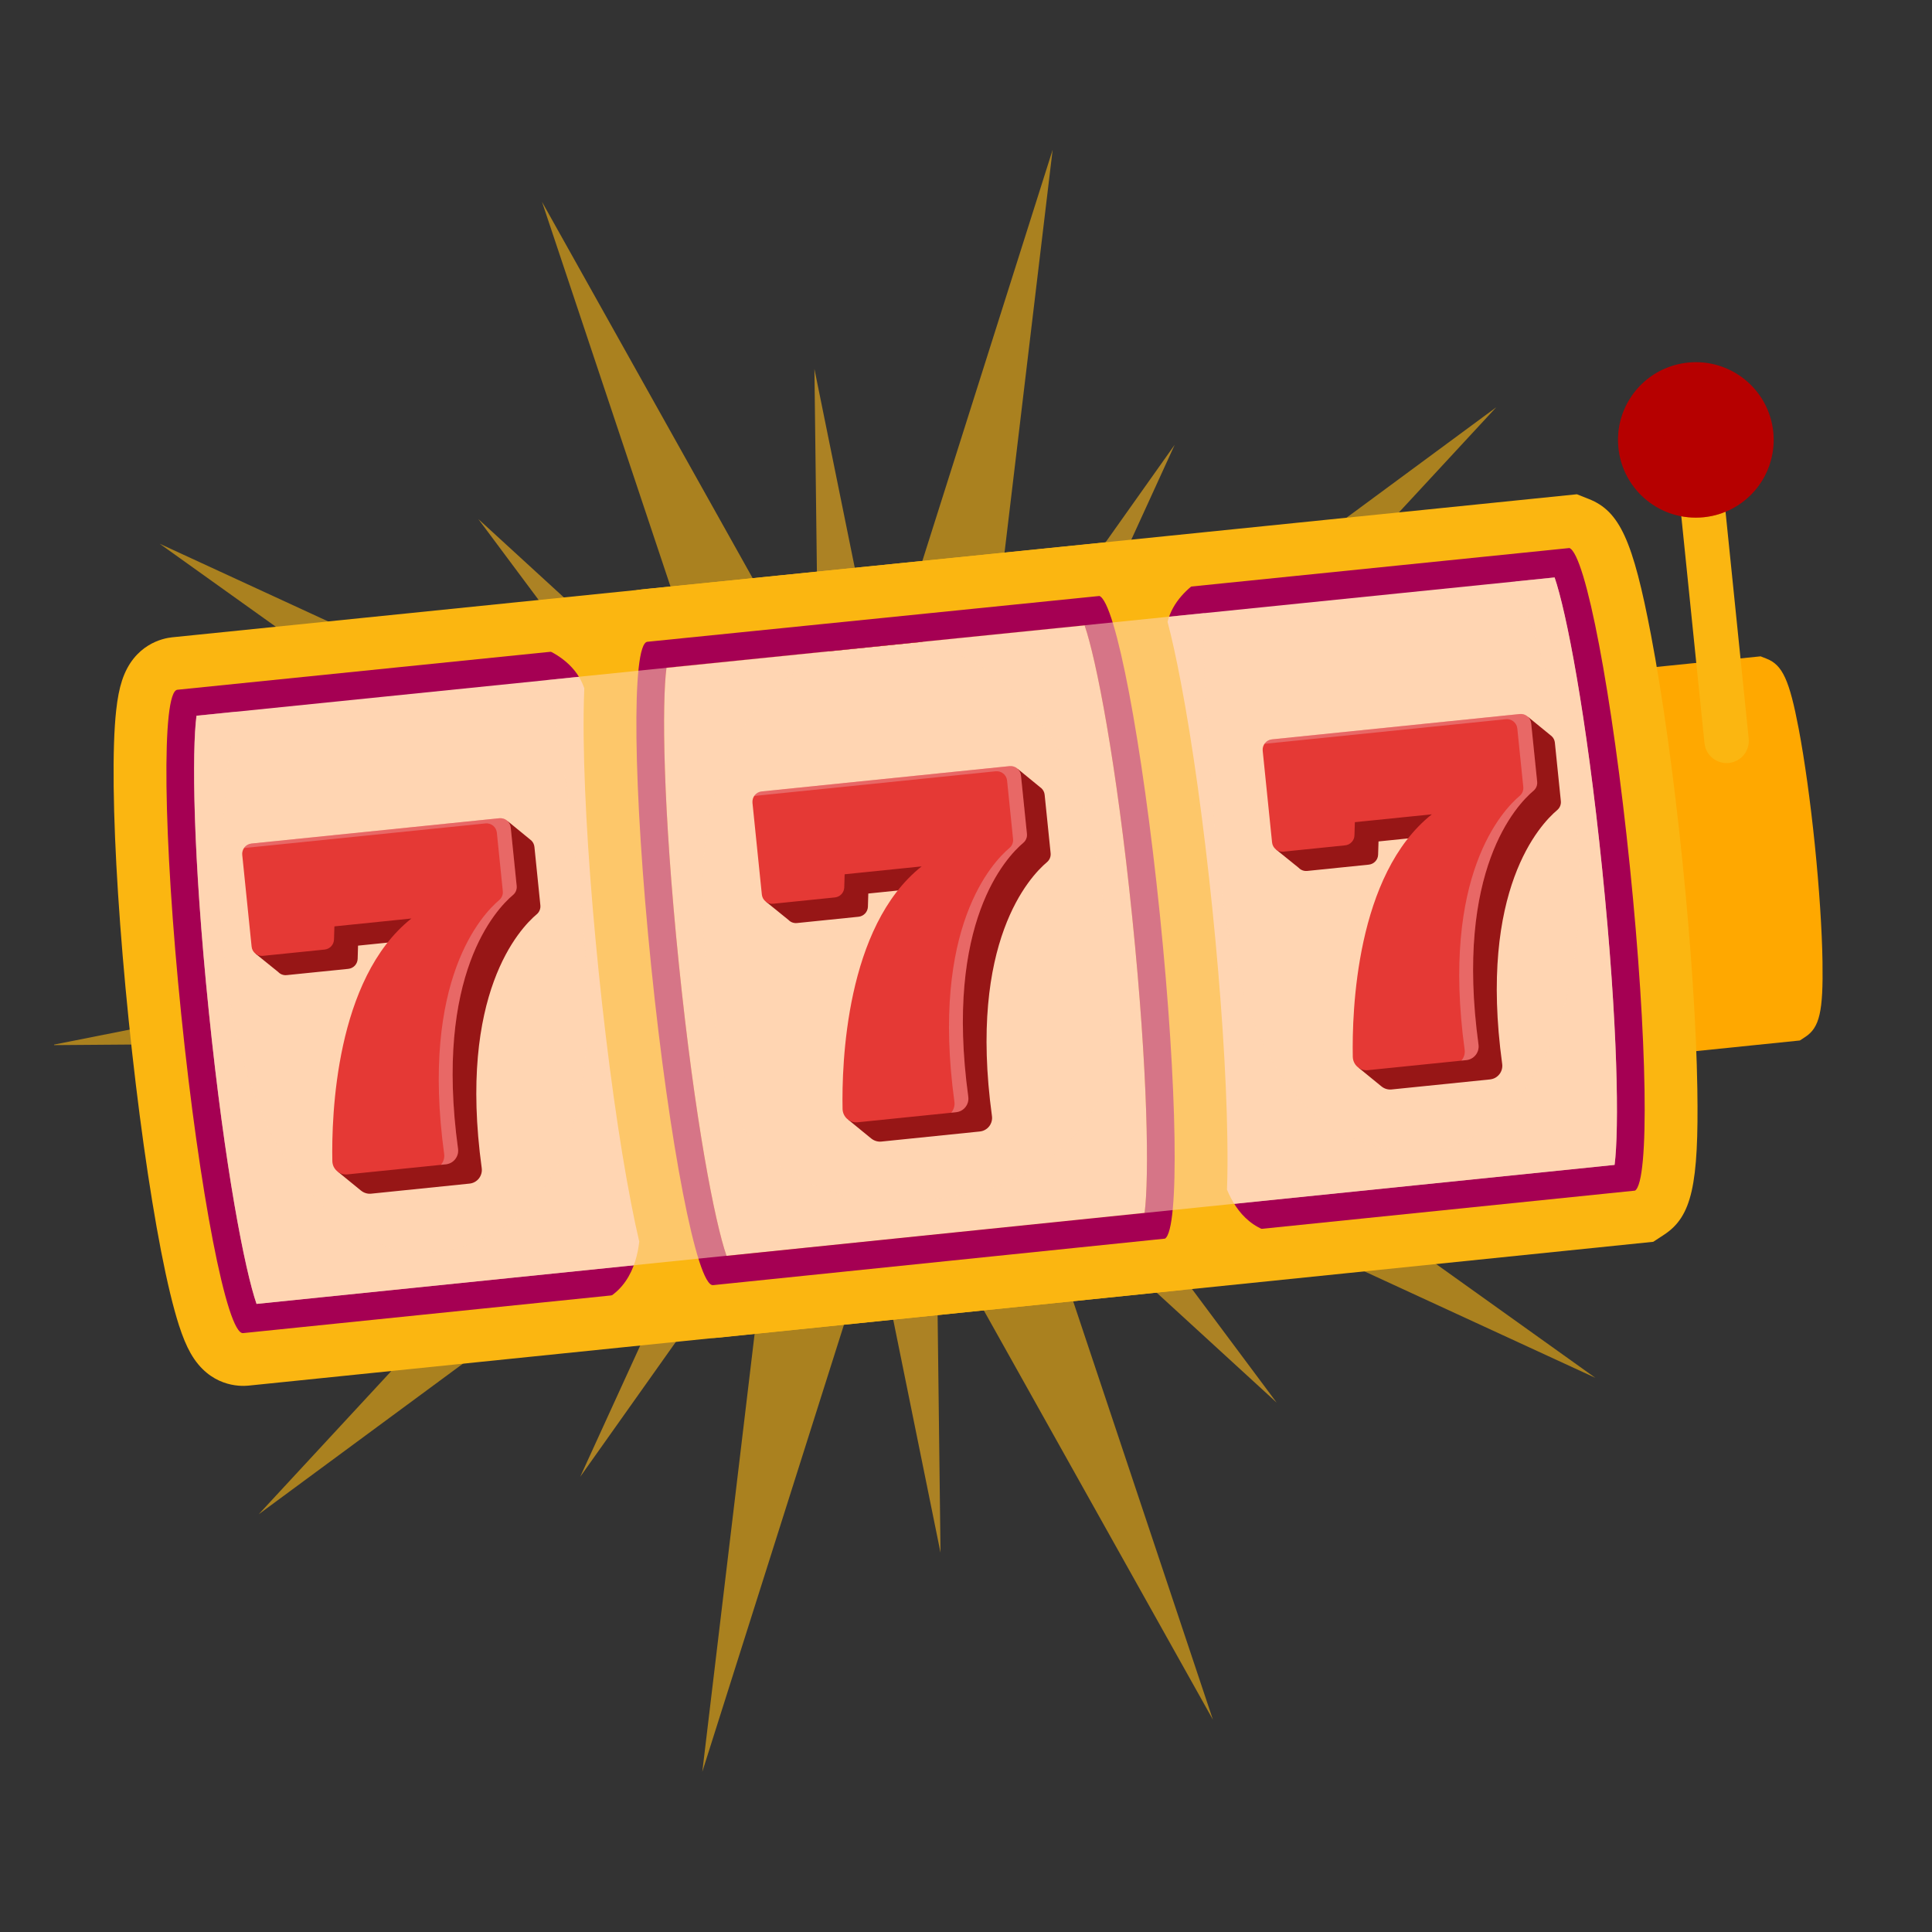
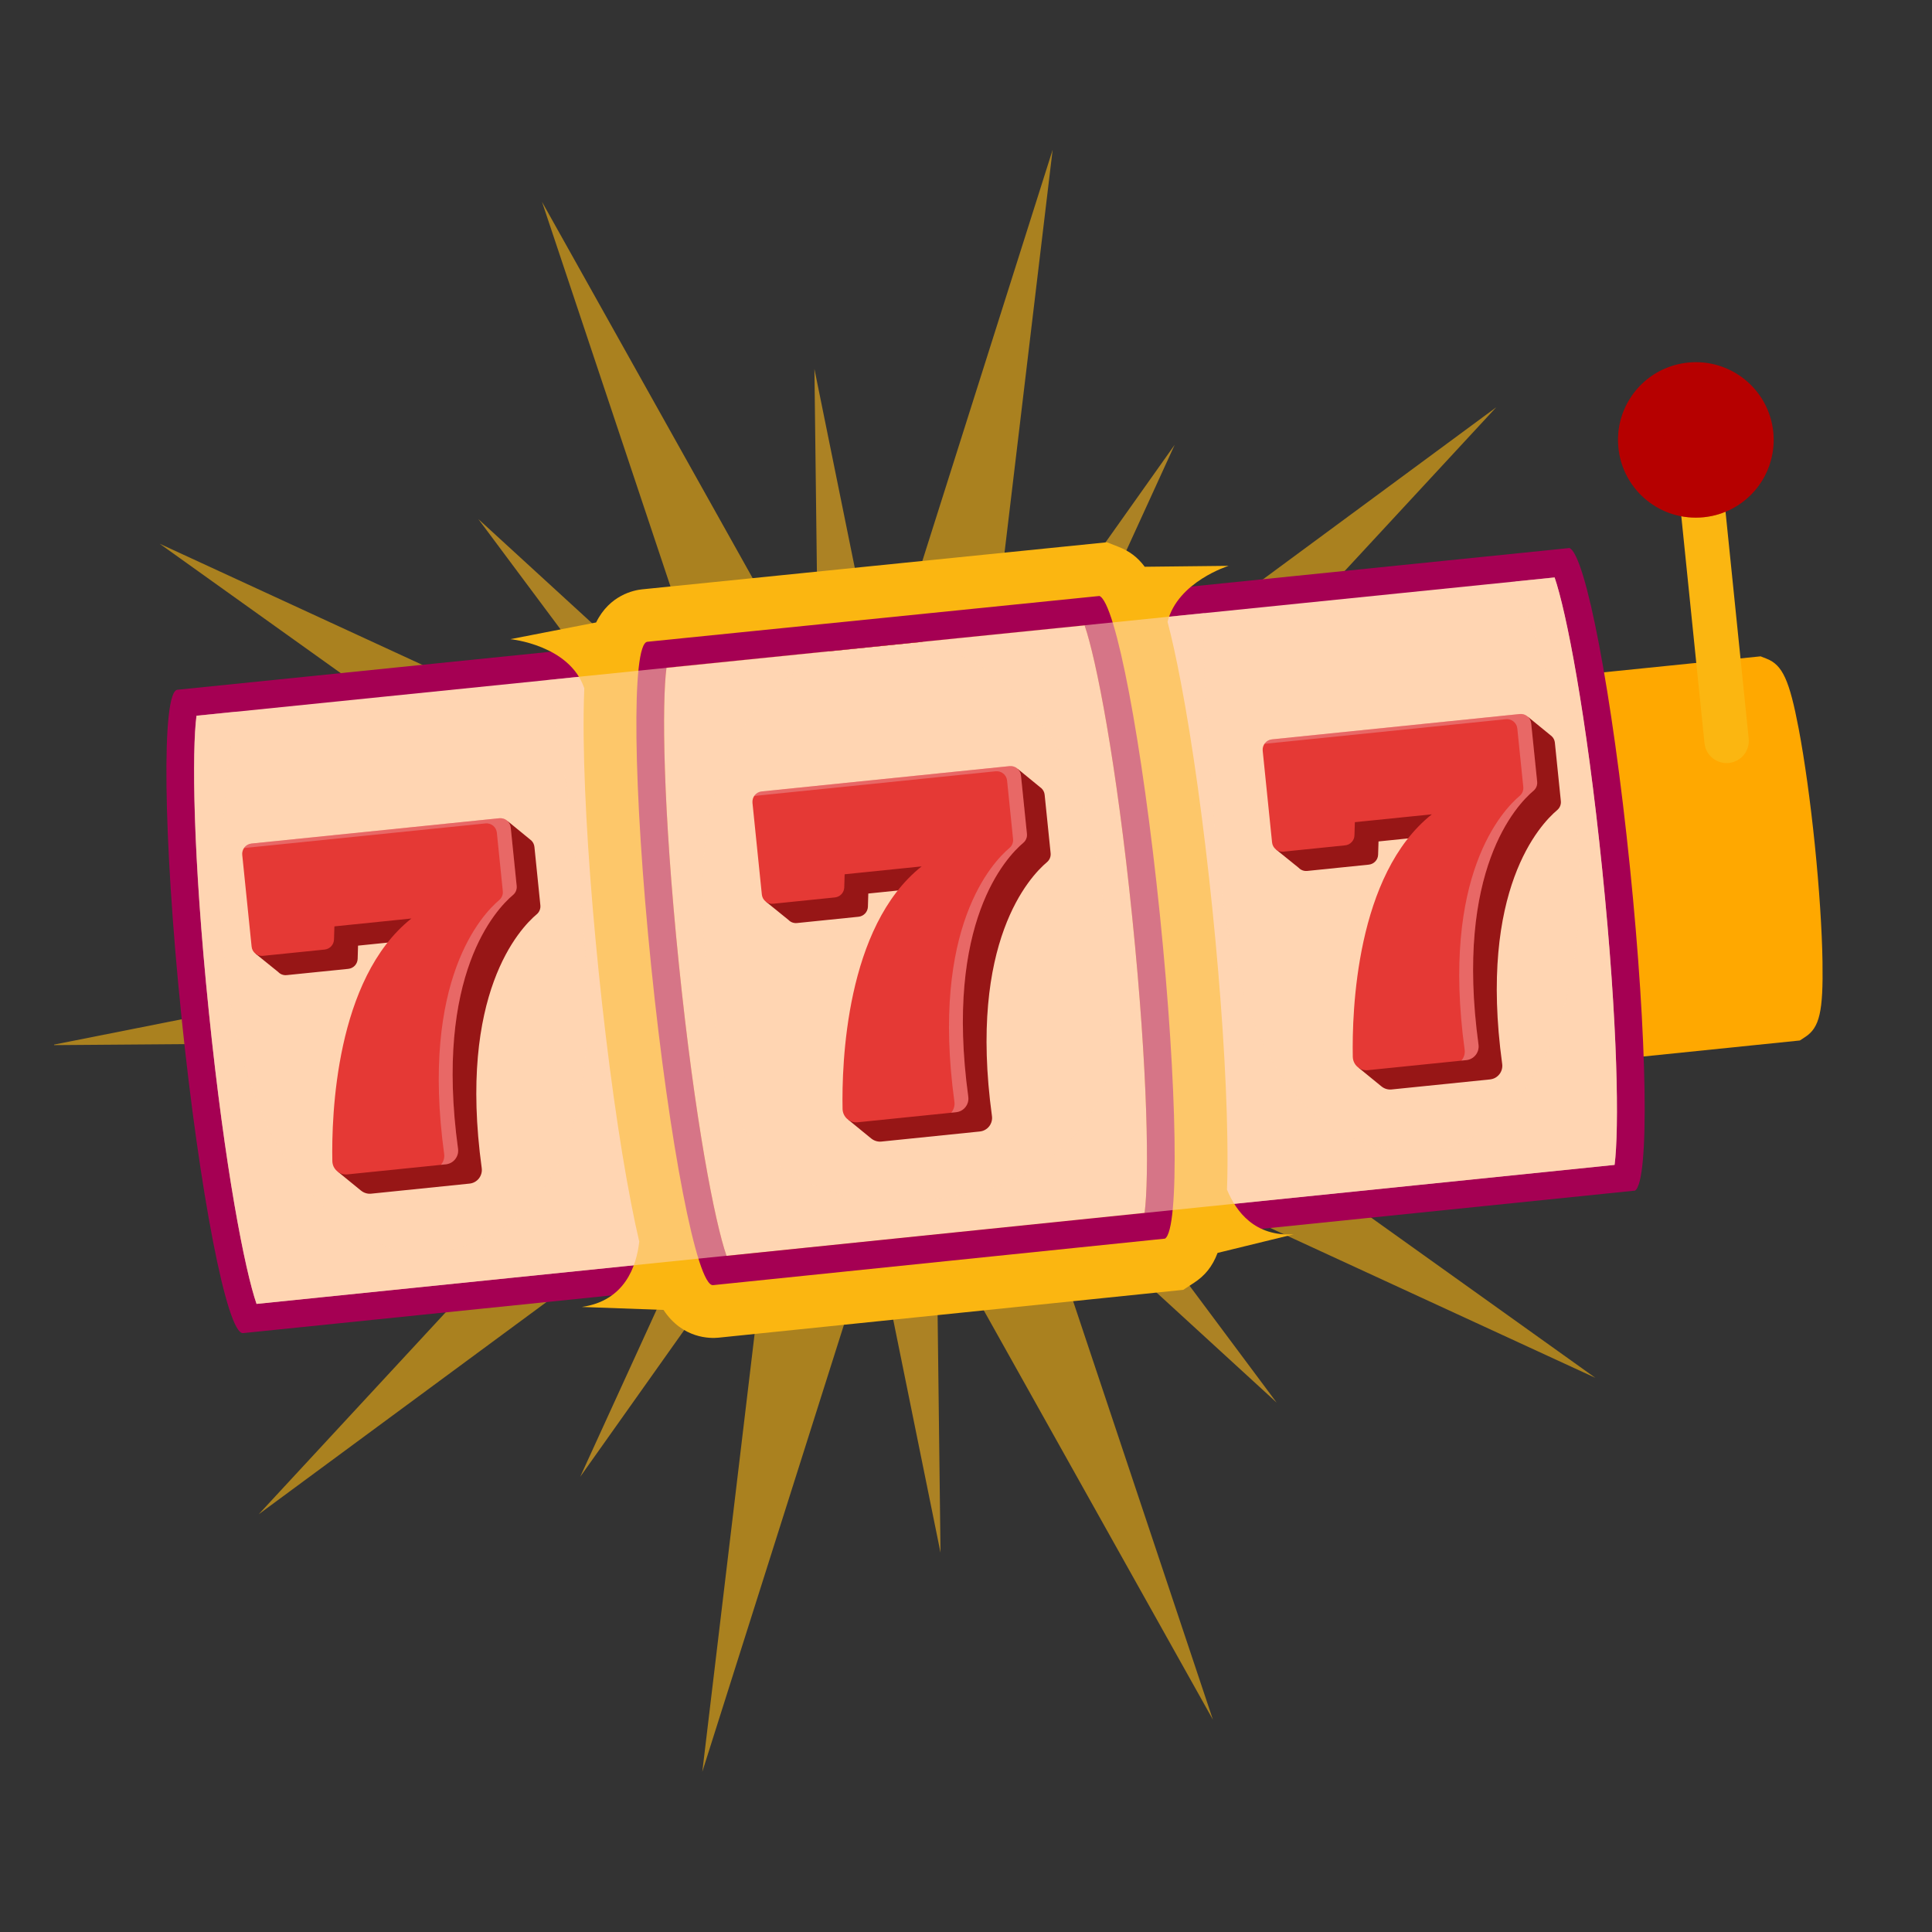
<svg xmlns="http://www.w3.org/2000/svg" width="65" height="65" viewBox="0 0 65 65" fill="none">
  <rect x="0" y="0" width="65" height="65" fill="#333333" stroke="none" />
  <g clip-path="url(#clip0_4897_17765)">
    <g style="mix-blend-mode:color-dodge" opacity="0.59">
      <path d="M57.319 29.487L35.989 33.719L53.673 46.355L33.925 37.252L40.807 57.856L30.192 38.894L23.628 59.61L26.205 38.04L8.704 50.946L23.47 34.997L1.725 35.163L23.055 30.93L5.371 18.293L25.118 27.398L18.236 6.792L28.851 25.755L35.415 5.038L32.839 26.61L50.339 13.703L35.574 29.652L57.319 29.487Z" fill="#FBB611" />
    </g>
    <g style="mix-blend-mode:lighten" opacity="0.59">
      <path d="M49.135 36.457L34.241 31.82L47.821 24.146L33.038 29.144L39.521 14.965L30.501 27.689L27.4 12.413L27.591 27.996L16.092 17.462L25.408 29.959L9.907 28.194L24.801 32.83L11.221 40.503L26.004 35.506L19.521 49.684L28.541 36.961L31.643 52.238L31.452 36.654L42.951 47.188L33.635 34.691L49.135 36.457Z" fill="#FFB81A" />
    </g>
    <path d="M36.266 37.492C36.114 37.508 35.597 37.513 35.267 36.933C35.195 36.805 35.13 36.652 35.065 36.448C34.966 36.139 34.862 35.708 34.756 35.166C34.549 34.1 34.349 32.68 34.195 31.168C34.041 29.656 33.949 28.224 33.936 27.138C33.93 26.586 33.944 26.144 33.98 25.821C34.003 25.608 34.035 25.444 34.08 25.305C34.286 24.67 34.795 24.57 34.945 24.555C34.952 24.554 59.234 22.082 59.234 22.082L59.441 22.164C59.972 22.375 60.203 22.881 60.515 24.517C60.715 25.572 60.908 26.961 61.058 28.425C61.207 29.89 61.299 31.288 61.316 32.362C61.342 34.028 61.218 34.57 60.74 34.884L60.554 35.006C60.554 35.006 36.274 37.492 36.266 37.492Z" fill="#FFA800" />
-     <path d="M8.358 46.618C8.064 46.648 7.055 46.658 6.414 45.529C6.273 45.281 6.148 44.981 6.02 44.586C5.827 43.985 5.624 43.146 5.419 42.092C5.016 40.015 4.629 37.252 4.328 34.31C4.028 31.368 3.848 28.584 3.824 26.469C3.812 25.395 3.839 24.532 3.908 23.905C3.953 23.491 4.016 23.171 4.104 22.901C4.505 21.666 5.494 21.472 5.788 21.442C5.803 21.441 53.054 16.629 53.054 16.629L53.458 16.79C54.492 17.2 54.941 18.185 55.547 21.369C55.938 23.422 56.313 26.124 56.603 28.973C56.894 31.822 57.073 34.544 57.105 36.634C57.156 39.876 56.916 40.93 55.985 41.541L55.622 41.779C55.622 41.779 8.374 46.616 8.358 46.618Z" fill="#FBB611" />
    <path d="M54.835 29.153C54.243 23.349 53.347 18.655 52.802 18.438C52.802 18.438 5.983 23.205 5.968 23.206C5.428 23.261 5.487 28.151 6.097 34.128C6.707 40.105 7.639 44.906 8.178 44.851C8.193 44.849 55.009 40.057 55.009 40.057C55.5 39.735 55.428 34.956 54.835 29.151L54.835 29.153Z" fill="#A50053" />
    <path d="M53.905 29.25C54.444 34.525 54.474 38.007 54.322 39.192C49.269 39.708 13.505 43.369 8.632 43.869C8.244 42.751 7.567 39.328 7.027 34.036C6.486 28.744 6.459 25.254 6.612 24.081L7.928 23.947C10.068 23.728 13.871 23.342 18.391 22.882C21.341 22.581 24.598 22.248 27.896 21.914C28.937 21.807 29.981 21.701 31.022 21.595C34.317 21.258 37.571 20.928 40.522 20.628C45.032 20.167 48.834 19.781 50.99 19.562L52.304 19.428C52.693 20.558 53.367 23.975 53.905 29.25Z" fill="#FFD5B2" />
    <path d="M41.281 40.025C41.301 39.519 41.303 38.933 41.292 38.248C41.259 36.158 41.081 33.437 40.79 30.588C40.499 27.738 40.124 25.037 39.734 22.984C39.576 22.156 39.429 21.479 39.281 20.92C39.623 19.566 41.336 19.037 41.336 19.037L38.513 19.068C38.27 18.741 37.991 18.54 37.646 18.403L37.242 18.244C37.242 18.244 21.616 19.826 21.6 19.828C21.336 19.855 20.511 20.014 20.056 20.942L17.172 21.504C17.172 21.504 19.166 21.696 19.658 23.158C19.637 23.644 19.629 24.211 19.637 24.855C19.662 26.968 19.841 29.754 20.142 32.696C20.442 35.638 20.829 38.401 21.232 40.477C21.324 40.954 21.416 41.387 21.507 41.773C21.412 42.614 21.013 43.767 19.573 43.971L22.323 44.071C22.965 45.043 23.891 45.033 24.171 45.005C24.187 45.003 39.81 43.395 39.81 43.395L40.173 43.157C40.532 42.922 40.787 42.62 40.964 42.153L43.525 41.527C42.226 41.607 41.592 40.777 41.282 40.026L41.281 40.025ZM38.509 40.806C36.069 41.057 26.803 42.011 24.444 42.254C24.055 41.135 23.379 37.712 22.839 32.42C22.299 27.128 22.27 23.64 22.424 22.466C24.783 22.228 34.05 21.289 36.491 21.041C36.88 22.17 37.554 25.588 38.093 30.863C38.632 36.138 38.662 39.621 38.509 40.806Z" fill="#FBB611" />
    <path d="M36.989 20.051C36.989 20.051 21.795 21.59 21.78 21.592C21.24 21.647 21.298 26.537 21.909 32.514C22.519 38.491 23.451 43.292 23.99 43.237C24.006 43.235 39.196 41.672 39.196 41.672C39.687 41.35 39.615 36.571 39.022 30.767C38.429 24.962 37.533 20.267 36.989 20.051ZM38.509 40.805C36.069 41.057 26.803 42.01 24.444 42.253C24.054 41.135 23.379 37.712 22.838 32.42C22.298 27.128 22.269 23.64 22.423 22.465C24.783 22.228 34.049 21.288 36.491 21.041C36.88 22.17 37.554 25.588 38.093 30.863C38.631 36.138 38.661 39.62 38.509 40.805Z" fill="#A50053" />
    <g style="mix-blend-mode:multiply" opacity="0.55">
      <path d="M52.303 19.427L50.989 19.561C55.906 32.645 51.334 38.646 47.901 38.731C44.244 38.824 41.709 36.078 40.969 28.832C40.502 24.26 40.477 21.811 40.521 20.627C37.571 20.928 34.316 21.258 31.02 21.593C37.871 23.371 37.228 32.783 37.37 35.018C37.516 37.324 35.401 39.942 31.652 40.315L31.65 40.296C31.549 40.313 31.451 40.326 31.354 40.34C31.255 40.347 31.155 40.353 31.054 40.357L31.056 40.376C27.308 40.769 24.707 38.63 24.384 36.344C24.071 34.126 21.54 25.035 27.893 21.911C24.596 22.248 21.339 22.578 18.389 22.88C18.672 24.029 19.142 26.432 19.61 31.012C20.349 38.258 18.421 41.459 14.821 42.108C11.44 42.718 5.748 37.762 7.925 23.945L6.609 24.079C6.455 25.252 6.484 28.741 7.024 34.033C7.565 39.325 8.242 42.749 8.629 43.867C13.502 43.367 49.267 39.707 54.319 39.19C54.472 38.005 54.441 34.522 53.903 29.247C53.364 23.973 52.69 20.555 52.301 19.426L52.303 19.427Z" fill="#FFD5B2" />
    </g>
    <g clip-path="url(#clip1_4897_17765)">
      <path d="M17.872 28.273L17.869 28.272C17.858 28.261 17.846 28.252 17.834 28.243L17.08 27.626L16.496 28.274L16.514 28.289L9.259 29.03C9.167 29.04 9.082 29.085 9.024 29.157C8.965 29.229 8.938 29.321 8.947 29.413L9.19 31.795L8.603 32.09L9.358 32.7C9.378 32.722 9.402 32.741 9.427 32.757L9.433 32.761C9.496 32.799 9.571 32.815 9.644 32.807L11.719 32.596C11.803 32.587 11.882 32.548 11.94 32.486C11.997 32.424 12.03 32.343 12.033 32.259L12.046 31.815L14.638 31.55C12.355 33.361 12.005 37.235 11.977 39.126L11.447 39.18L11.376 39.428L12.142 40.054L12.143 40.054C12.19 40.093 12.245 40.123 12.303 40.141C12.362 40.16 12.424 40.166 12.485 40.16L15.798 39.821C15.859 39.815 15.919 39.796 15.973 39.766C16.027 39.736 16.075 39.696 16.113 39.647C16.151 39.598 16.179 39.542 16.195 39.483C16.212 39.423 16.215 39.36 16.207 39.299C15.403 33.432 17.487 31.24 18.059 30.758C18.103 30.722 18.136 30.675 18.157 30.622C18.178 30.57 18.186 30.513 18.18 30.457L17.98 28.492C17.971 28.409 17.933 28.331 17.872 28.273Z" fill="#971616" />
-       <path d="M16.8 27.529L8.462 28.38C8.416 28.385 8.372 28.398 8.331 28.42C8.291 28.442 8.255 28.471 8.226 28.507C8.197 28.543 8.176 28.584 8.163 28.628C8.149 28.672 8.145 28.718 8.15 28.763L8.465 31.846C8.469 31.892 8.483 31.936 8.504 31.977C8.526 32.017 8.556 32.053 8.591 32.082C8.627 32.111 8.668 32.132 8.712 32.145C8.756 32.159 8.802 32.163 8.848 32.158L10.922 31.947C11.007 31.938 11.085 31.899 11.143 31.837C11.201 31.775 11.234 31.694 11.237 31.609L11.251 31.167L13.841 30.902C11.286 32.928 11.152 37.54 11.181 39.063C11.182 39.126 11.197 39.189 11.223 39.247C11.25 39.304 11.289 39.356 11.336 39.398C11.384 39.44 11.44 39.472 11.501 39.492C11.561 39.511 11.625 39.517 11.689 39.511L15.001 39.173C15.062 39.166 15.122 39.148 15.176 39.118C15.23 39.088 15.278 39.047 15.316 38.998C15.354 38.95 15.382 38.894 15.398 38.834C15.414 38.774 15.418 38.712 15.41 38.651C14.606 32.782 16.689 30.591 17.262 30.109C17.305 30.072 17.339 30.026 17.36 29.973C17.381 29.92 17.389 29.863 17.383 29.807L17.183 27.842C17.178 27.797 17.165 27.752 17.143 27.712C17.121 27.671 17.092 27.635 17.056 27.606C17.021 27.577 16.98 27.555 16.936 27.542C16.892 27.529 16.846 27.524 16.8 27.529Z" fill="#E53935" />
+       <path d="M16.8 27.529L8.462 28.38C8.416 28.385 8.372 28.398 8.331 28.42C8.291 28.442 8.255 28.471 8.226 28.507C8.197 28.543 8.176 28.584 8.163 28.628C8.149 28.672 8.145 28.718 8.15 28.763L8.465 31.846C8.469 31.892 8.483 31.936 8.504 31.977C8.526 32.017 8.556 32.053 8.591 32.082C8.627 32.111 8.668 32.132 8.712 32.145C8.756 32.159 8.802 32.163 8.848 32.158L10.922 31.947C11.007 31.938 11.085 31.899 11.143 31.837C11.201 31.775 11.234 31.694 11.237 31.609L11.251 31.167L13.841 30.902C11.286 32.928 11.152 37.54 11.181 39.063C11.182 39.126 11.197 39.189 11.223 39.247C11.25 39.304 11.289 39.356 11.336 39.398C11.384 39.44 11.44 39.472 11.501 39.492C11.561 39.511 11.625 39.517 11.689 39.511L15.001 39.173C15.062 39.166 15.122 39.148 15.176 39.118C15.23 39.088 15.278 39.047 15.316 38.998C15.354 38.95 15.382 38.894 15.398 38.834C15.414 38.774 15.418 38.712 15.41 38.651C14.606 32.782 16.689 30.591 17.262 30.109C17.305 30.072 17.339 30.026 17.36 29.973C17.381 29.92 17.389 29.863 17.383 29.807L17.183 27.842C17.178 27.797 17.165 27.752 17.143 27.712C17.121 27.671 17.092 27.635 17.056 27.606C17.021 27.577 16.98 27.555 16.936 27.542C16.892 27.529 16.846 27.524 16.8 27.529" fill="#E53935" />
      <path opacity="0.25" d="M17.183 27.841L17.383 29.806C17.389 29.862 17.381 29.919 17.36 29.972C17.339 30.024 17.305 30.071 17.262 30.107C16.69 30.589 14.607 32.78 15.41 38.649C15.419 38.71 15.415 38.773 15.399 38.832C15.382 38.892 15.354 38.948 15.316 38.997C15.278 39.045 15.23 39.086 15.176 39.116C15.122 39.146 15.063 39.165 15.001 39.171L14.834 39.188C14.877 39.139 14.909 39.08 14.928 39.017C14.947 38.954 14.952 38.887 14.943 38.822C14.14 32.956 16.224 30.764 16.795 30.282C16.839 30.246 16.872 30.199 16.893 30.147C16.915 30.094 16.922 30.037 16.916 29.981L16.716 28.014C16.706 27.922 16.661 27.838 16.589 27.779C16.517 27.721 16.425 27.693 16.333 27.703L8.208 28.532C8.237 28.489 8.274 28.454 8.318 28.427C8.362 28.401 8.411 28.385 8.462 28.38L16.8 27.529C16.892 27.519 16.985 27.547 17.056 27.606C17.128 27.665 17.174 27.749 17.183 27.841Z" fill="#F0F5F9" />
    </g>
    <path d="M58.165 25.669C57.754 25.711 57.387 25.412 57.345 25.002L56.463 16.363L57.951 16.211L58.833 24.85C58.854 25.055 58.79 25.25 58.669 25.398C58.548 25.546 58.37 25.648 58.165 25.669Z" fill="#FBB611" />
    <path d="M59.66 14.534C59.693 14.86 59.665 15.176 59.584 15.474C59.312 16.493 58.433 17.288 57.321 17.401C55.882 17.548 54.597 16.503 54.451 15.066C54.333 13.911 54.987 12.855 55.995 12.41C56.24 12.3 56.508 12.228 56.789 12.199C58.228 12.052 59.513 13.098 59.66 14.534Z" fill="#B60000" />
    <g style="mix-blend-mode:multiply" opacity="0.41">
      <path d="M59.586 15.474C59.313 16.494 58.434 17.288 57.322 17.402C55.884 17.549 54.599 16.503 54.452 15.067C54.334 13.912 54.989 12.855 55.996 12.41C54.882 15.622 57.98 16.557 59.586 15.474Z" fill="#B60000" />
    </g>
    <g style="mix-blend-mode:screen">
      <path d="M57.405 12.7C56.864 13.104 58.227 14.306 58.635 13.701C59.044 13.096 57.842 12.374 57.405 12.7Z" fill="#B60000" />
    </g>
    <g clip-path="url(#clip2_4897_17765)">
      <path d="M35.038 26.52L35.036 26.518C35.025 26.508 35.013 26.499 35 26.49L34.246 25.873L33.662 26.521L33.68 26.536L26.425 27.277C26.333 27.287 26.249 27.332 26.19 27.404C26.132 27.476 26.104 27.567 26.113 27.66L26.357 30.042L25.769 30.336L26.524 30.947C26.545 30.969 26.568 30.988 26.593 31.003L26.599 31.008C26.663 31.046 26.737 31.062 26.811 31.055L28.886 30.843C28.97 30.834 29.048 30.795 29.106 30.733C29.164 30.671 29.197 30.59 29.2 30.506L29.213 30.062L31.804 29.797C29.521 31.608 29.171 35.482 29.144 37.373L28.613 37.427L28.543 37.675L29.308 38.301L29.309 38.301C29.357 38.34 29.411 38.37 29.47 38.388C29.528 38.406 29.59 38.413 29.651 38.407L32.964 38.068C33.026 38.062 33.086 38.043 33.14 38.013C33.194 37.983 33.242 37.943 33.28 37.894C33.318 37.845 33.346 37.789 33.362 37.729C33.378 37.67 33.382 37.607 33.373 37.546C32.57 31.678 34.653 29.487 35.226 29.005C35.269 28.968 35.303 28.922 35.324 28.869C35.345 28.817 35.353 28.76 35.347 28.703L35.146 26.739C35.138 26.655 35.099 26.578 35.038 26.52Z" fill="#971616" />
      <path d="M33.966 25.776L25.628 26.627C25.583 26.632 25.538 26.645 25.498 26.667C25.458 26.689 25.422 26.718 25.393 26.754C25.364 26.79 25.342 26.831 25.329 26.875C25.316 26.919 25.312 26.965 25.316 27.01L25.631 30.093C25.636 30.139 25.649 30.183 25.671 30.224C25.693 30.264 25.722 30.3 25.758 30.329C25.793 30.358 25.834 30.379 25.878 30.392C25.922 30.406 25.968 30.41 26.014 30.405L28.089 30.193C28.173 30.185 28.252 30.146 28.31 30.084C28.368 30.022 28.401 29.941 28.404 29.856L28.417 29.414L31.007 29.149C28.453 31.174 28.318 35.787 28.347 37.31C28.349 37.373 28.363 37.436 28.39 37.494C28.417 37.551 28.455 37.603 28.503 37.645C28.551 37.687 28.607 37.719 28.667 37.738C28.728 37.758 28.792 37.764 28.855 37.758L32.167 37.42C32.229 37.413 32.288 37.395 32.343 37.365C32.397 37.335 32.444 37.294 32.483 37.245C32.521 37.197 32.549 37.141 32.565 37.081C32.581 37.021 32.585 36.959 32.576 36.898C31.773 31.029 33.856 28.838 34.428 28.356C34.472 28.319 34.505 28.272 34.526 28.22C34.548 28.167 34.556 28.11 34.55 28.054L34.349 26.089C34.345 26.044 34.331 25.999 34.309 25.959C34.288 25.918 34.258 25.882 34.223 25.853C34.187 25.824 34.146 25.802 34.102 25.789C34.058 25.776 34.012 25.771 33.966 25.776Z" fill="#E53935" />
      <path opacity="0.25" d="M34.349 26.088L34.55 28.053C34.556 28.109 34.548 28.166 34.527 28.219C34.505 28.271 34.472 28.318 34.429 28.354C33.856 28.836 31.773 31.027 32.577 36.896C32.585 36.957 32.581 37.019 32.565 37.079C32.549 37.139 32.521 37.195 32.483 37.243C32.445 37.292 32.397 37.333 32.343 37.363C32.289 37.393 32.229 37.412 32.167 37.418L32 37.435C32.044 37.386 32.076 37.327 32.095 37.264C32.114 37.2 32.119 37.134 32.11 37.069C31.306 31.203 33.39 29.011 33.962 28.529C34.005 28.493 34.039 28.446 34.06 28.393C34.081 28.341 34.089 28.284 34.083 28.228L33.882 26.261C33.873 26.169 33.827 26.085 33.755 26.026C33.684 25.968 33.592 25.94 33.499 25.949L25.375 26.779C25.403 26.736 25.441 26.701 25.485 26.674C25.529 26.648 25.578 26.632 25.629 26.627L33.967 25.776C34.059 25.766 34.151 25.794 34.223 25.853C34.294 25.911 34.34 25.996 34.349 26.088Z" fill="#F0F5F9" />
    </g>
    <g clip-path="url(#clip3_4897_17765)">
      <path d="M52.204 24.768L52.202 24.766C52.191 24.756 52.179 24.746 52.166 24.737L51.412 24.121L50.828 24.768L50.846 24.784L43.591 25.524C43.499 25.534 43.415 25.58 43.356 25.651C43.298 25.723 43.27 25.815 43.28 25.907L43.523 28.289L42.935 28.584L43.691 29.195C43.711 29.216 43.734 29.235 43.759 29.251L43.765 29.255C43.829 29.293 43.903 29.309 43.977 29.302L46.052 29.09C46.136 29.081 46.214 29.043 46.272 28.98C46.33 28.919 46.363 28.838 46.365 28.753L46.379 28.309L48.97 28.045C46.687 29.856 46.337 33.729 46.31 35.62L45.779 35.675L45.709 35.923L46.474 36.548L46.475 36.548C46.523 36.588 46.577 36.618 46.636 36.636C46.694 36.654 46.756 36.66 46.817 36.654L50.13 36.316C50.192 36.309 50.252 36.291 50.306 36.261C50.36 36.231 50.407 36.19 50.446 36.141C50.484 36.093 50.512 36.037 50.528 35.977C50.544 35.917 50.548 35.855 50.539 35.793C49.736 29.926 51.819 27.735 52.392 27.253C52.435 27.216 52.469 27.169 52.49 27.117C52.511 27.064 52.519 27.007 52.513 26.951L52.312 24.986C52.304 24.903 52.266 24.825 52.204 24.768Z" fill="#971616" />
      <path d="M51.132 24.023L42.794 24.875C42.749 24.879 42.704 24.893 42.664 24.915C42.624 24.936 42.588 24.966 42.559 25.002C42.53 25.037 42.508 25.078 42.495 25.122C42.482 25.166 42.478 25.212 42.482 25.258L42.797 28.341C42.802 28.386 42.815 28.431 42.837 28.471C42.859 28.511 42.888 28.547 42.924 28.576C42.959 28.605 43 28.627 43.044 28.64C43.088 28.653 43.134 28.657 43.18 28.653L45.255 28.441C45.339 28.433 45.418 28.394 45.476 28.331C45.534 28.27 45.567 28.189 45.569 28.104L45.583 27.661L48.173 27.397C45.619 29.422 45.484 34.034 45.513 35.557C45.515 35.621 45.529 35.683 45.556 35.741C45.583 35.799 45.621 35.85 45.669 35.892C45.717 35.935 45.773 35.966 45.833 35.986C45.894 36.005 45.958 36.012 46.021 36.005L49.333 35.667C49.395 35.661 49.454 35.642 49.509 35.612C49.563 35.582 49.61 35.542 49.648 35.493C49.687 35.444 49.715 35.388 49.731 35.328C49.747 35.269 49.751 35.206 49.742 35.145C48.939 29.276 51.022 27.085 51.594 26.603C51.638 26.567 51.671 26.52 51.693 26.467C51.714 26.415 51.722 26.358 51.716 26.301L51.515 24.337C51.511 24.291 51.497 24.247 51.475 24.206C51.454 24.166 51.424 24.13 51.389 24.101C51.353 24.072 51.312 24.05 51.268 24.036C51.224 24.023 51.178 24.019 51.132 24.023Z" fill="#E53935" />
      <path opacity="0.25" d="M51.515 24.336L51.716 26.3C51.722 26.357 51.714 26.413 51.693 26.466C51.672 26.518 51.638 26.565 51.595 26.602C51.022 27.084 48.939 29.274 49.743 35.143C49.751 35.205 49.747 35.267 49.731 35.327C49.715 35.386 49.687 35.442 49.649 35.491C49.611 35.54 49.563 35.58 49.509 35.61C49.455 35.64 49.395 35.659 49.334 35.666L49.166 35.683C49.21 35.633 49.242 35.575 49.261 35.511C49.28 35.448 49.285 35.381 49.276 35.316C48.472 29.45 50.556 27.259 51.128 26.776C51.171 26.74 51.205 26.694 51.226 26.641C51.247 26.588 51.255 26.532 51.249 26.475L51.048 24.509C51.039 24.417 50.993 24.332 50.921 24.274C50.85 24.215 50.758 24.188 50.665 24.197L42.541 25.026C42.569 24.984 42.607 24.948 42.651 24.922C42.694 24.896 42.744 24.879 42.795 24.874L51.133 24.023C51.225 24.014 51.317 24.041 51.389 24.1C51.461 24.159 51.506 24.244 51.515 24.336Z" fill="#F0F5F9" />
    </g>
  </g>
  <defs>
    <clipPath id="clip0_4897_17765">
      <rect width="61" height="61" fill="white" transform="translate(0 3.498) rotate(-3.287)" />
    </clipPath>
    <clipPath id="clip1_4897_17765">
      <rect width="13.273" height="13.273" fill="white" transform="translate(6.332 28.021) rotate(-5.829)" />
    </clipPath>
    <clipPath id="clip2_4897_17765">
      <rect width="13.273" height="13.273" fill="white" transform="translate(23.498 26.268) rotate(-5.829)" />
    </clipPath>
    <clipPath id="clip3_4897_17765">
      <rect width="13.273" height="13.273" fill="white" transform="translate(40.665 24.516) rotate(-5.829)" />
    </clipPath>
  </defs>
</svg>